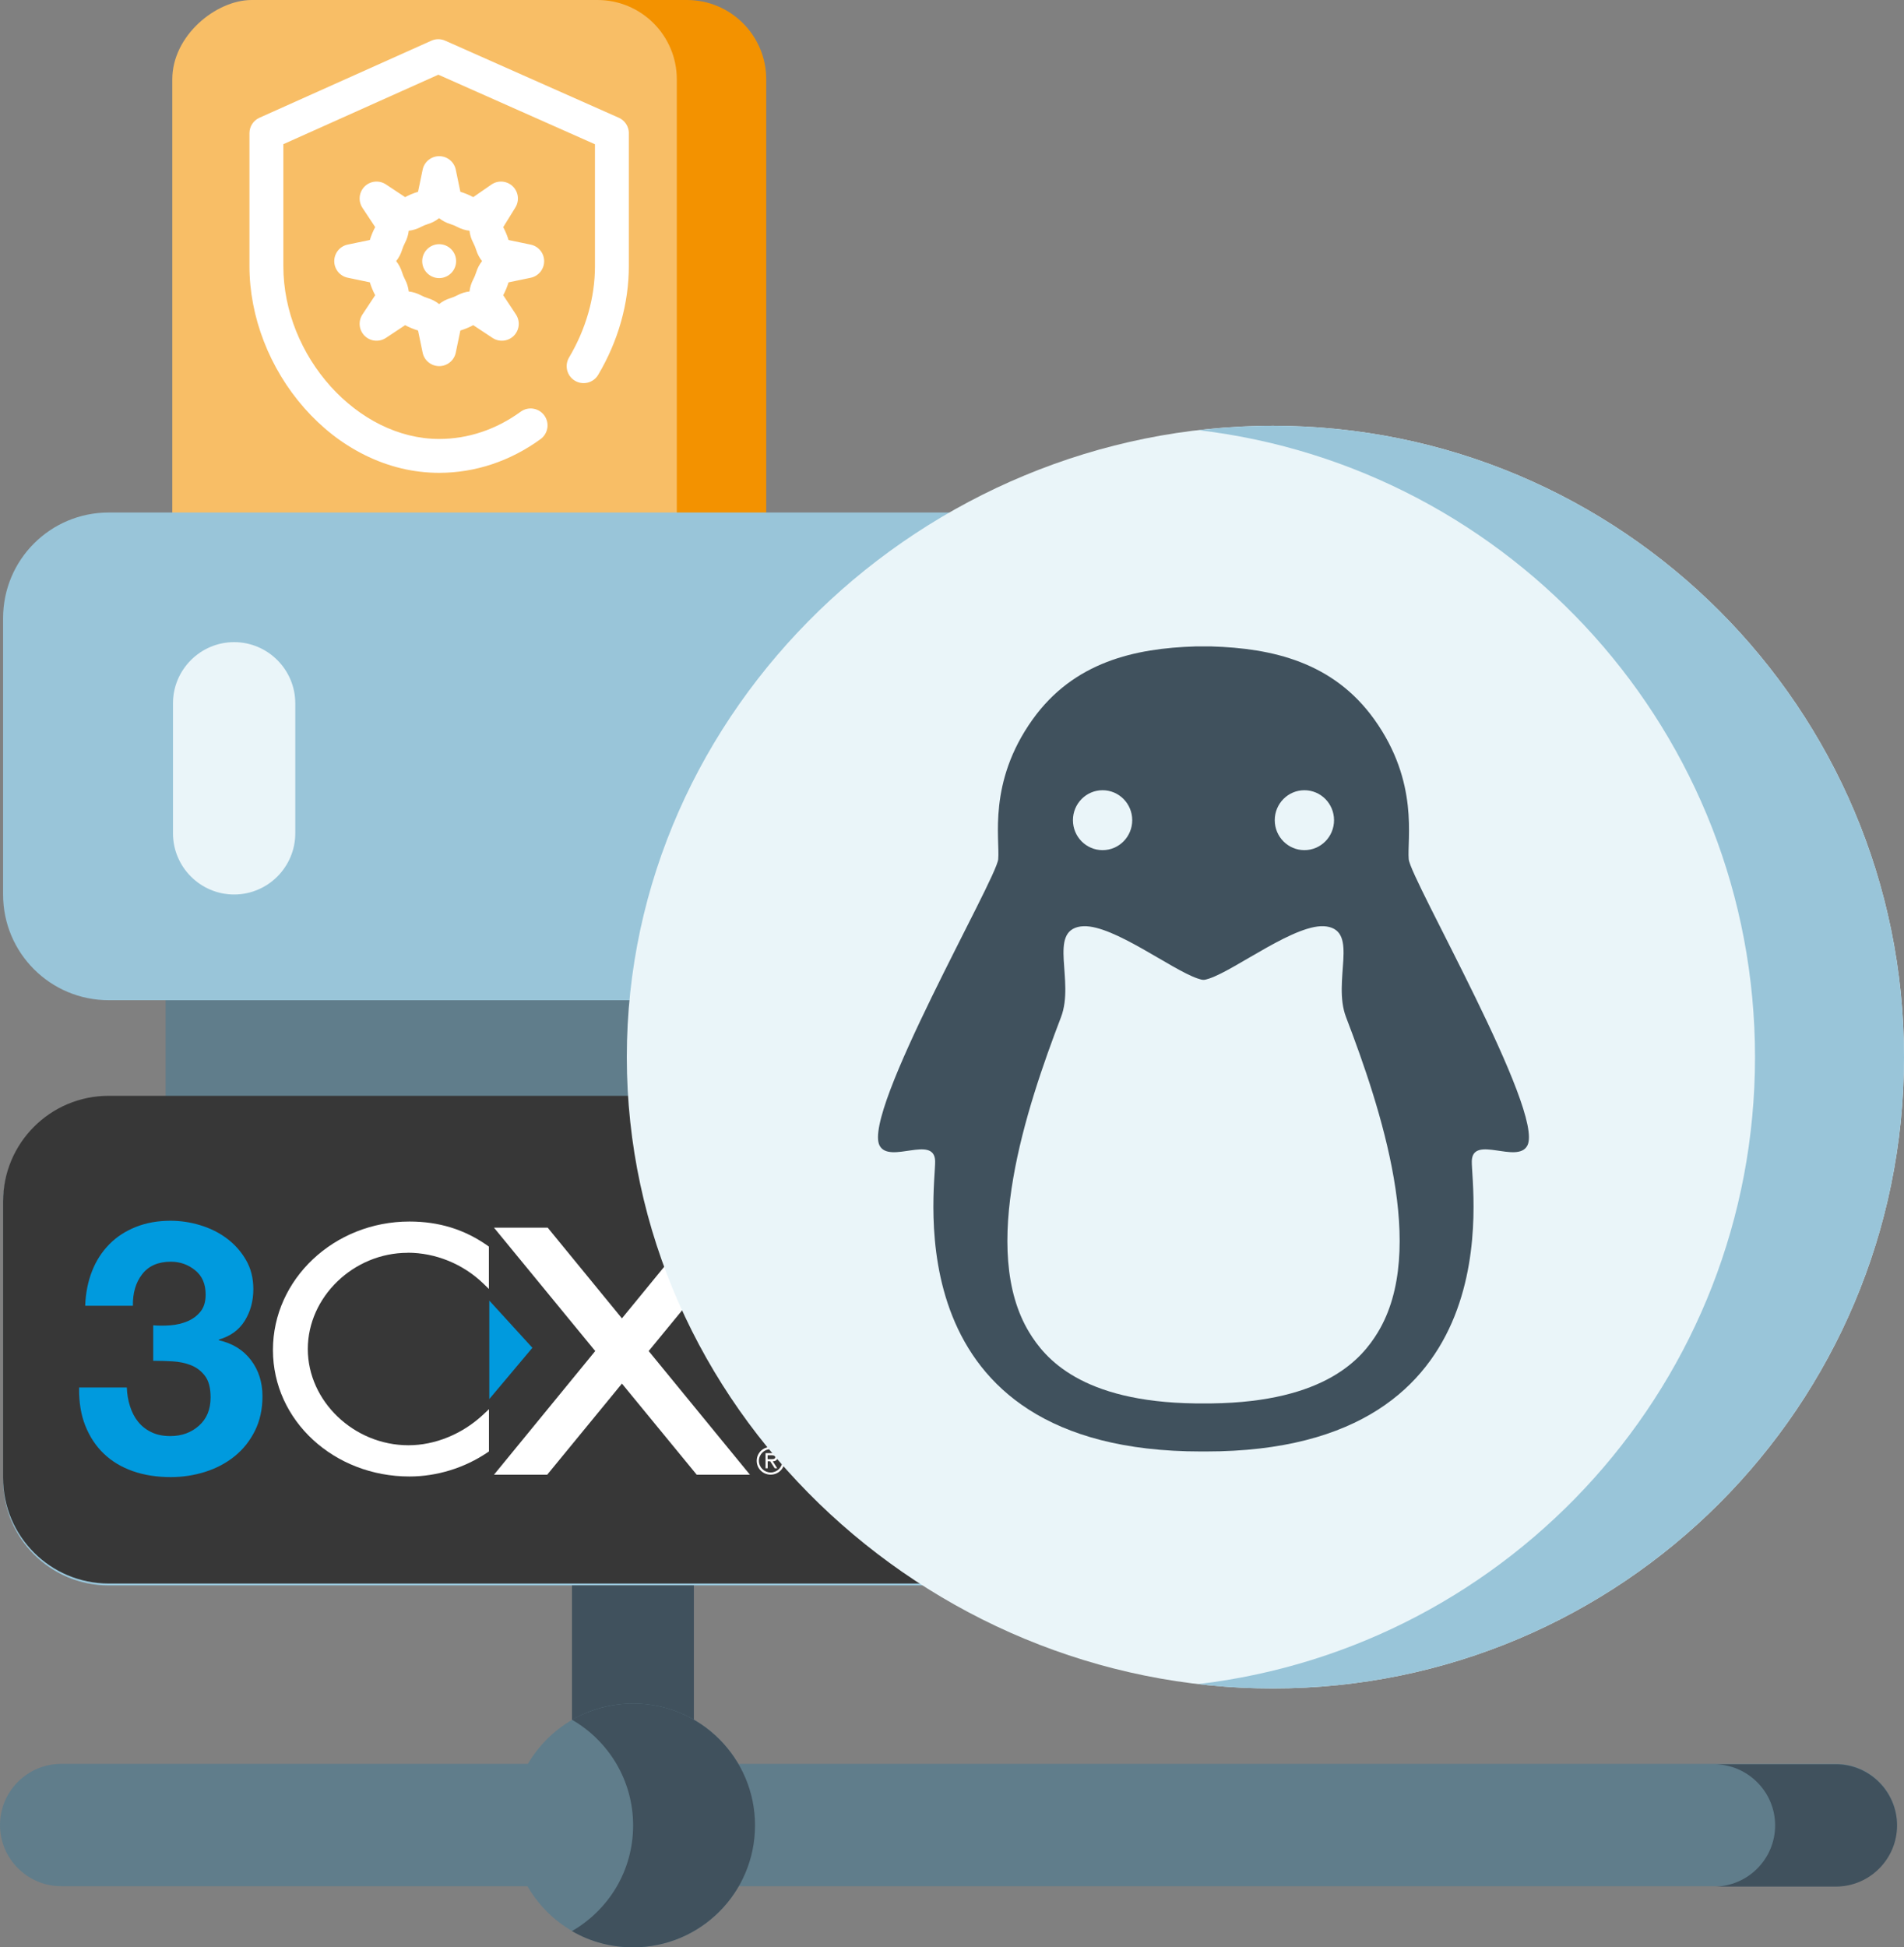
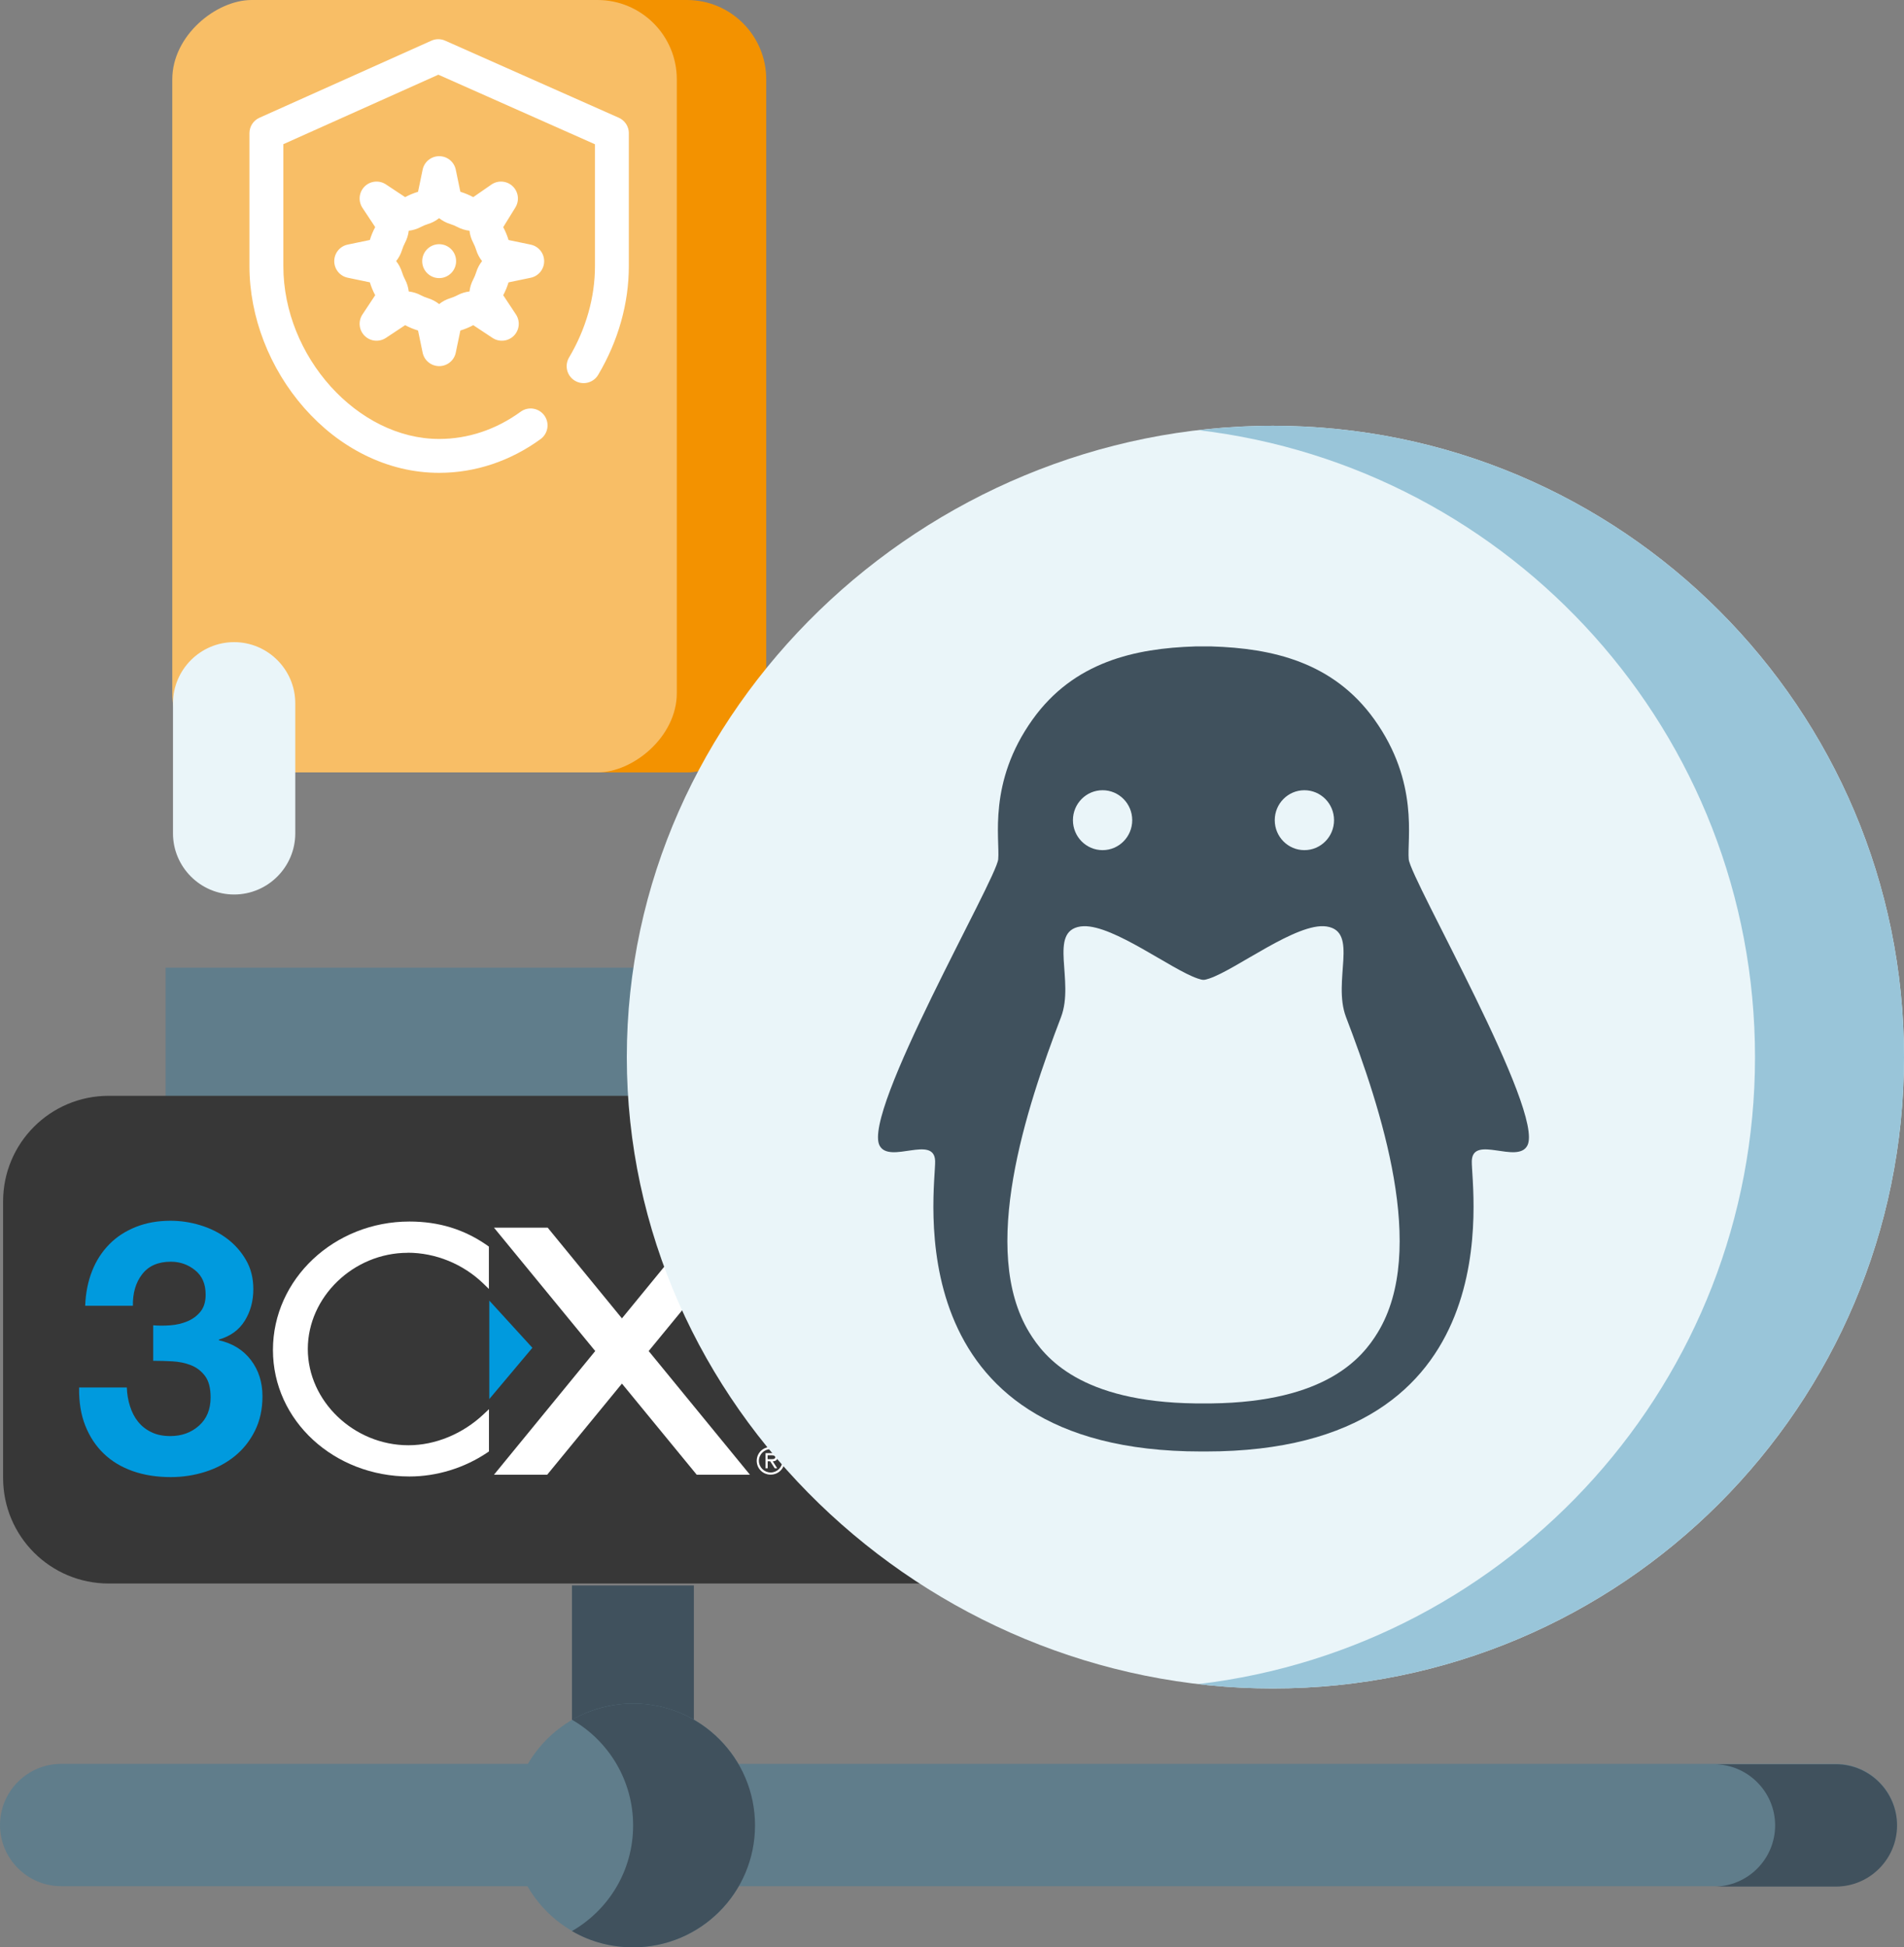
<svg xmlns="http://www.w3.org/2000/svg" id="a" data-name="Ebene 1" width="173.57mm" height="177.49mm" viewBox="0 0 492 503.11">
  <rect x="0" y="0" width="492" height="503.11" fill="#808080" stroke="none" />
  <g>
    <rect x="33.04" y="34.59" width="199.56" height="130.37" rx="20.5" ry="20.5" transform="translate(232.59 -33.04) rotate(90)" fill="#f39200" stroke-width="0" />
    <rect x="9.93" y="34.59" width="199.56" height="130.37" rx="20.5" ry="20.5" transform="translate(209.48 -9.93) rotate(90)" fill="#f8be66" stroke-width="0" />
    <path d="M162.49,34.42v34.36c0,9.63-2.74,19.33-7.92,28.06-1.23,2.08-3.92,2.76-6,1.53-2.08-1.23-2.76-3.92-1.53-6,4.38-7.37,6.7-15.53,6.7-23.59v-31.51l-40.47-17.97-40.05,17.95v31.52c0,23.36,19.19,44.64,40.26,44.64,7.45,0,14.73-2.43,21.06-7.04,1.95-1.42,4.69-.99,6.11.96,1.42,1.95.99,4.69-.96,6.11-7.83,5.7-16.9,8.72-26.21,8.72-6.65,0-13.15-1.57-19.33-4.65-5.77-2.88-10.99-6.95-15.52-12.09-9-10.22-14.17-23.58-14.17-36.65v-34.36c0-1.72,1.01-3.29,2.59-3.99l44.42-19.91c1.13-.51,2.43-.51,3.57,0l44.86,19.91c1.58.7,2.6,2.27,2.6,4ZM131.41,72.94c-.35,1.15-.81,2.27-1.38,3.33l3.29,4.97c1.15,1.74.92,4.04-.55,5.51-1.47,1.47-3.78,1.7-5.51.55l-4.97-3.29c-1.06.57-2.18,1.03-3.33,1.38l-1.19,5.72c-.42,2.03-2.21,3.48-4.28,3.48s-3.86-1.45-4.28-3.48l-1.19-5.72c-1.15-.35-2.27-.81-3.33-1.38l-4.97,3.29c-1.74,1.15-4.04.92-5.51-.55-1.47-1.47-1.7-3.78-.55-5.51l3.29-4.97c-.57-1.06-1.03-2.18-1.38-3.33l-5.72-1.19c-2.03-.42-3.48-2.21-3.48-4.28s1.45-3.86,3.48-4.28l5.72-1.19c.35-1.15.81-2.27,1.38-3.33l-3.29-4.97c-1.15-1.74-.92-4.04.55-5.51,1.47-1.47,3.78-1.7,5.51-.55l4.97,3.29c1.06-.57,2.18-1.03,3.33-1.38l1.19-5.72c.42-2.03,2.21-3.48,4.28-3.48s3.86,1.45,4.28,3.48l1.19,5.72c1.15.35,2.27.81,3.33,1.38l4.68-3.24c1.7-1.18,4-1,5.5.42,1.5,1.43,1.8,3.71.71,5.48l-3.11,5.03s-.02.04-.04.06c.57,1.06,1.03,2.18,1.38,3.33l5.72,1.19c2.03.42,3.48,2.21,3.48,4.28s-1.45,3.86-3.48,4.28l-5.72,1.19ZM124.57,67.46c-.68-.85-1.2-1.83-1.53-2.91-.19-.62-.44-1.22-.74-1.79-.53-1-.86-2.06-.98-3.15-1.08-.12-2.15-.45-3.15-.98-.57-.3-1.17-.55-1.79-.74-1.08-.33-2.06-.85-2.91-1.53-.85.68-1.83,1.2-2.91,1.53-.62.19-1.22.44-1.79.74-1,.53-2.06.86-3.15.98-.12,1.08-.45,2.15-.98,3.15-.3.57-.55,1.17-.74,1.79-.33,1.08-.85,2.06-1.53,2.91.68.85,1.2,1.83,1.53,2.91.19.62.44,1.22.74,1.79.53,1,.86,2.06.98,3.15,1.08.12,2.15.45,3.15.98.57.3,1.17.55,1.79.74,1.08.33,2.06.85,2.91,1.53.85-.68,1.83-1.2,2.91-1.53.62-.19,1.22-.44,1.79-.74,1-.53,2.06-.86,3.15-.98.12-1.08.45-2.15.98-3.15.3-.57.55-1.17.74-1.79.33-1.08.85-2.06,1.53-2.91h0ZM113.48,63.09c-2.42,0-4.38,1.96-4.38,4.38s1.96,4.38,4.38,4.38,4.38-1.96,4.38-4.38-1.96-4.38-4.38-4.38Z" fill="#fff" stroke-width="0" />
  </g>
  <path d="M42.8,250.01h299.3v42H42.8v-42Z" fill="#607d8b" stroke-width="0" />
-   <path d="M356.8,258.41H28.1c-15.1,0-27.3-12.2-27.3-27.3v-71.4c0-15.1,12.2-27.3,27.3-27.3h328.8c15.1,0,27.3,12.2,27.3,27.3v71.4c0,15.1-12.2,27.3-27.3,27.3h-.1ZM356.8,409.61H28.1c-15.1,0-27.3-12.2-27.3-27.3v-71.4c0-15.1,12.2-27.3,27.3-27.3h328.8c15.1,0,27.3,12.2,27.3,27.3v71.4c0,15.1-12.2,27.3-27.3,27.3h-.1Z" fill="#99c5d9" stroke-width="0" />
  <path d="M356.9,409.11H28.1c-15.1,0-27.3-12.2-27.3-27.3v-71.4c0-15.1,12.2-27.3,27.3-27.3h328.8c15.1,0,27.3,12.2,27.3,27.3v71.4c0,15.1-12.2,27.3-27.3,27.3h0Z" fill="#373737" stroke-width="0" />
  <path d="M356.8,283.61h-31.5c15.1,0,27.3,12.2,27.3,27.3v71.4c0,15.1-12.2,27.3-27.3,27.3h31.5c15.1,0,27.3-12.2,27.3-27.3v-71.4c0-15.1-12.2-27.3-27.3-27.3Z" fill="#559fc1" stroke-width="0" />
  <path d="M474.4,487.31H15.8c-8.7,0-15.8-7.1-15.8-15.8s7.1-15.8,15.8-15.8h458.6c8.7,0,15.8,7.1,15.8,15.8s-7.1,15.8-15.8,15.8h0Z" fill="#607d8b" stroke-width="0" />
  <path d="M474.4,455.81h-31.5c8.7,0,15.8,7.1,15.8,15.8s-7.1,15.8-15.8,15.8h31.5c8.7,0,15.8-7.1,15.8-15.8s-7.1-15.8-15.8-15.8ZM147.8,409.61h31.5v46.2h-31.5v-46.2Z" fill="#40515d" stroke-width="0" />
  <circle cx="163.6" cy="471.61" r="31.5" fill="#607d8b" stroke-width="0" />
  <path d="M163.6,440.11c-5.5,0-11,1.5-15.8,4.2,9.4,5.4,15.8,15.6,15.8,27.3s-6.3,21.8-15.8,27.3c4.8,2.8,10.2,4.2,15.8,4.2,17.4,0,31.5-14.1,31.5-31.5s-14.1-31.5-31.5-31.5h0Z" fill="#40515d" stroke-width="0" />
  <path d="M62.9,380.41c-8.7,0-15.8-7.1-15.8-15.8v-33.6c0-8.7,7.1-15.8,15.8-15.8s15.8,7.1,15.8,15.8v33.6c0,8.7-7.1,15.8-15.8,15.8Z" fill="#eaf5f9" stroke-width="0" />
  <path d="M356.6,133.5h-31.5c15.1,0,27.3,12.2,27.3,27.3v71.4c0,15.1-12.2,27.3-27.3,27.3h31.5c15.1,0,27.3-12.2,27.3-27.3v-71.4c0-15.1-12.2-27.3-27.3-27.3Z" fill="#559fc1" stroke-width="0" />
  <g>
    <rect x="9.88" y="307" width="208.1" height="82.71" fill="#373737" stroke-width="0" />
    <path d="M44.04,342.4c1.57-.12,3.06-.47,4.41-1.04,1.37-.58,2.49-1.42,3.37-2.51s1.32-2.56,1.32-4.38c0-2.74-.9-4.83-2.73-6.3-1.81-1.47-3.91-2.2-6.27-2.2-3.27,0-5.74,1.08-7.4,3.23-1.67,2.15-2.46,4.88-2.4,8.15h-12.33c.12-3.27.72-6.27,1.78-8.96,1.06-2.7,2.56-5,4.47-6.94s4.21-3.41,6.87-4.47c2.67-1.06,5.64-1.59,8.93-1.59,2.56,0,5.1.37,7.65,1.14s4.85,1.9,6.87,3.41c2.04,1.51,3.69,3.37,4.96,5.55,1.28,2.18,1.92,4.71,1.92,7.56,0,3.1-.75,5.83-2.23,8.2-1.48,2.37-3.69,3.97-6.66,4.83v.19c3.51.79,6.27,2.49,8.26,5.1,2,2.62,2.99,5.74,2.99,9.38,0,3.34-.65,6.31-1.96,8.93s-3.06,4.8-5.24,6.56c-2.18,1.76-4.71,3.1-7.56,4.01-2.85.9-5.83,1.37-8.93,1.37-3.59,0-6.86-.51-9.8-1.54-2.95-1.04-5.46-2.54-7.51-4.52-2.07-1.98-3.66-4.4-4.79-7.25s-1.65-6.13-1.59-9.84h12.33c.06,1.7.33,3.32.83,4.86.48,1.54,1.18,2.88,2.1,4.01s2.06,2.03,3.43,2.68c1.37.67,2.99,1,4.88,1,2.93,0,5.39-.89,7.4-2.68s3.01-4.22,3.01-7.31c0-2.42-.48-4.27-1.45-5.55-.97-1.28-2.18-2.2-3.63-2.77-1.45-.58-3.06-.9-4.79-1-1.73-.09-3.38-.14-4.96-.14v-9.17c1.36.12,2.85.12,4.43,0" fill="#009ade" stroke-width="0" />
    <path d="M105.35,323.65c7.2,0,14.34,2.91,19.58,8l1.4,1.36v-10.94l-.34-.25c-5.99-4.21-12.59-6.23-20.19-6.23-19.45,0-35.27,14.89-35.27,33.18s15.82,32.69,35.27,32.69c7.09,0,14.26-2.21,20.19-6.23l.36-.25v-10.91l-1.39,1.31c-5.42,5.1-12.5,8.01-19.42,8.01-14.09,0-26-11.39-26-24.86s11.82-24.86,25.81-24.86" fill="#fff" stroke-width="0" />
    <polygon points="126.44 336.02 126.44 361.45 137.57 348.21 126.44 336.02" fill="#009ade" stroke-width="0" />
    <polygon points="193.79 381.01 167.62 349.05 193.79 317.18 179.9 317.18 160.71 340.61 141.53 317.18 127.65 317.18 153.81 349.05 127.64 381.01 141.39 381.01 160.71 357.46 180.04 381.01 193.79 381.01" fill="#fff" stroke-width="0" />
    <path d="M195.54,377.41c0-2,1.59-3.57,3.6-3.57s3.6,1.59,3.6,3.57-1.59,3.57-3.6,3.57-3.6-1.57-3.6-3.57M202.18,377.41c0-1.68-1.4-3.02-3.04-3.02s-3.04,1.34-3.04,3.02,1.4,3.02,3.04,3.02,3.04-1.34,3.04-3.02M200.84,379.34h-.65l-1.17-1.81h-.65v1.81h-.55v-3.91h1.7c.7,0,1.39.19,1.39,1.03,0,.76-.55,1.06-1.23,1.08l1.17,1.81ZM199,376.99c.48,0,1.34.09,1.34-.53,0-.41-.53-.48-.95-.48h-1.04v1.01h.65Z" fill="#fff" stroke-width="0" />
  </g>
  <path d="M60.5,231.1c-8.7,0-15.8-7.1-15.8-15.8v-33.6c0-8.7,7.1-15.8,15.8-15.8s15.8,7.1,15.8,15.8v33.6c0,8.7-7.1,15.8-15.8,15.8Z" fill="#eaf5f9" stroke-width="0" />
  <g id="b" data-name="Unmanaged">
    <path d="M328.89,110c90.09,0,163.11,73.01,163.11,163.11s-73.01,163.11-163.11,163.11-166.92-73.01-166.92-163.11,76.83-163.11,166.92-163.11Z" fill="#eaf5f9" stroke-width="0" />
    <path d="M328.89,110c-6.5,0-12.92.43-19.25,1.13,80.99,9.54,143.86,78.39,143.86,161.98s-62.87,152.44-143.86,161.98c6.33.78,12.75,1.13,19.25,1.13,90.09,0,163.11-73.01,163.11-163.11s-73.01-163.11-163.11-163.11Z" fill="#99c5d9" stroke-width="0" />
  </g>
  <path id="c" data-name="Linux" d="M308.85,167.01c-15.55.48-31.37,3.97-42.03,18.88-11.64,16.28-8.41,30.94-8.88,36.11-.47,5.17-35.27,65.39-30.64,73.99,2.59,4.8,14.11-2.87,14.34,3.95.23,6.82-11.26,75.06,68.74,75.06h.6c.21,0,.4,0,.6,0,80,0,68.51-68.24,68.74-75.06.23-6.82,11.75.85,14.34-3.95,4.63-8.6-30.17-68.81-30.64-73.99-.47-5.17,2.76-19.83-8.88-36.11-10.66-14.91-26.48-18.4-42.03-18.88-.81,0-1.42,0-2.14,0-.68,0-1.48,0-2.14,0ZM284.91,204.16c4.23,0,7.66,3.46,7.66,7.74s-3.43,7.74-7.66,7.74-7.66-3.46-7.66-7.74,3.43-7.74,7.66-7.74ZM337.06,204.16c4.23,0,7.66,3.46,7.66,7.74s-3.43,7.74-7.66,7.74-7.66-3.46-7.66-7.74,3.43-7.74,7.66-7.74ZM279.99,239.29c7.87-.26,22.72,11.24,29.49,13.51.72.2.98.35,1.51.35s.83-.17,1.51-.35c7.01-2.35,22.69-14.6,30.3-13.44,8.41,1.29,1.44,14.04,5.02,23.42,9.02,23.6,21.15,60.17,8.21,81.45-4.02,6.62-13.37,17.97-42.95,18.35-.7,0-1.38.01-2.09.01-.71,0-1.39,0-2.09-.01-29.57-.38-38.92-11.73-42.94-18.35-12.94-21.28-.82-57.85,8.21-81.45,3.58-9.38-3.39-22.13,5.02-23.42.26-.04.53-.06.82-.07Z" fill="#40515d" stroke-width="0" />
</svg>